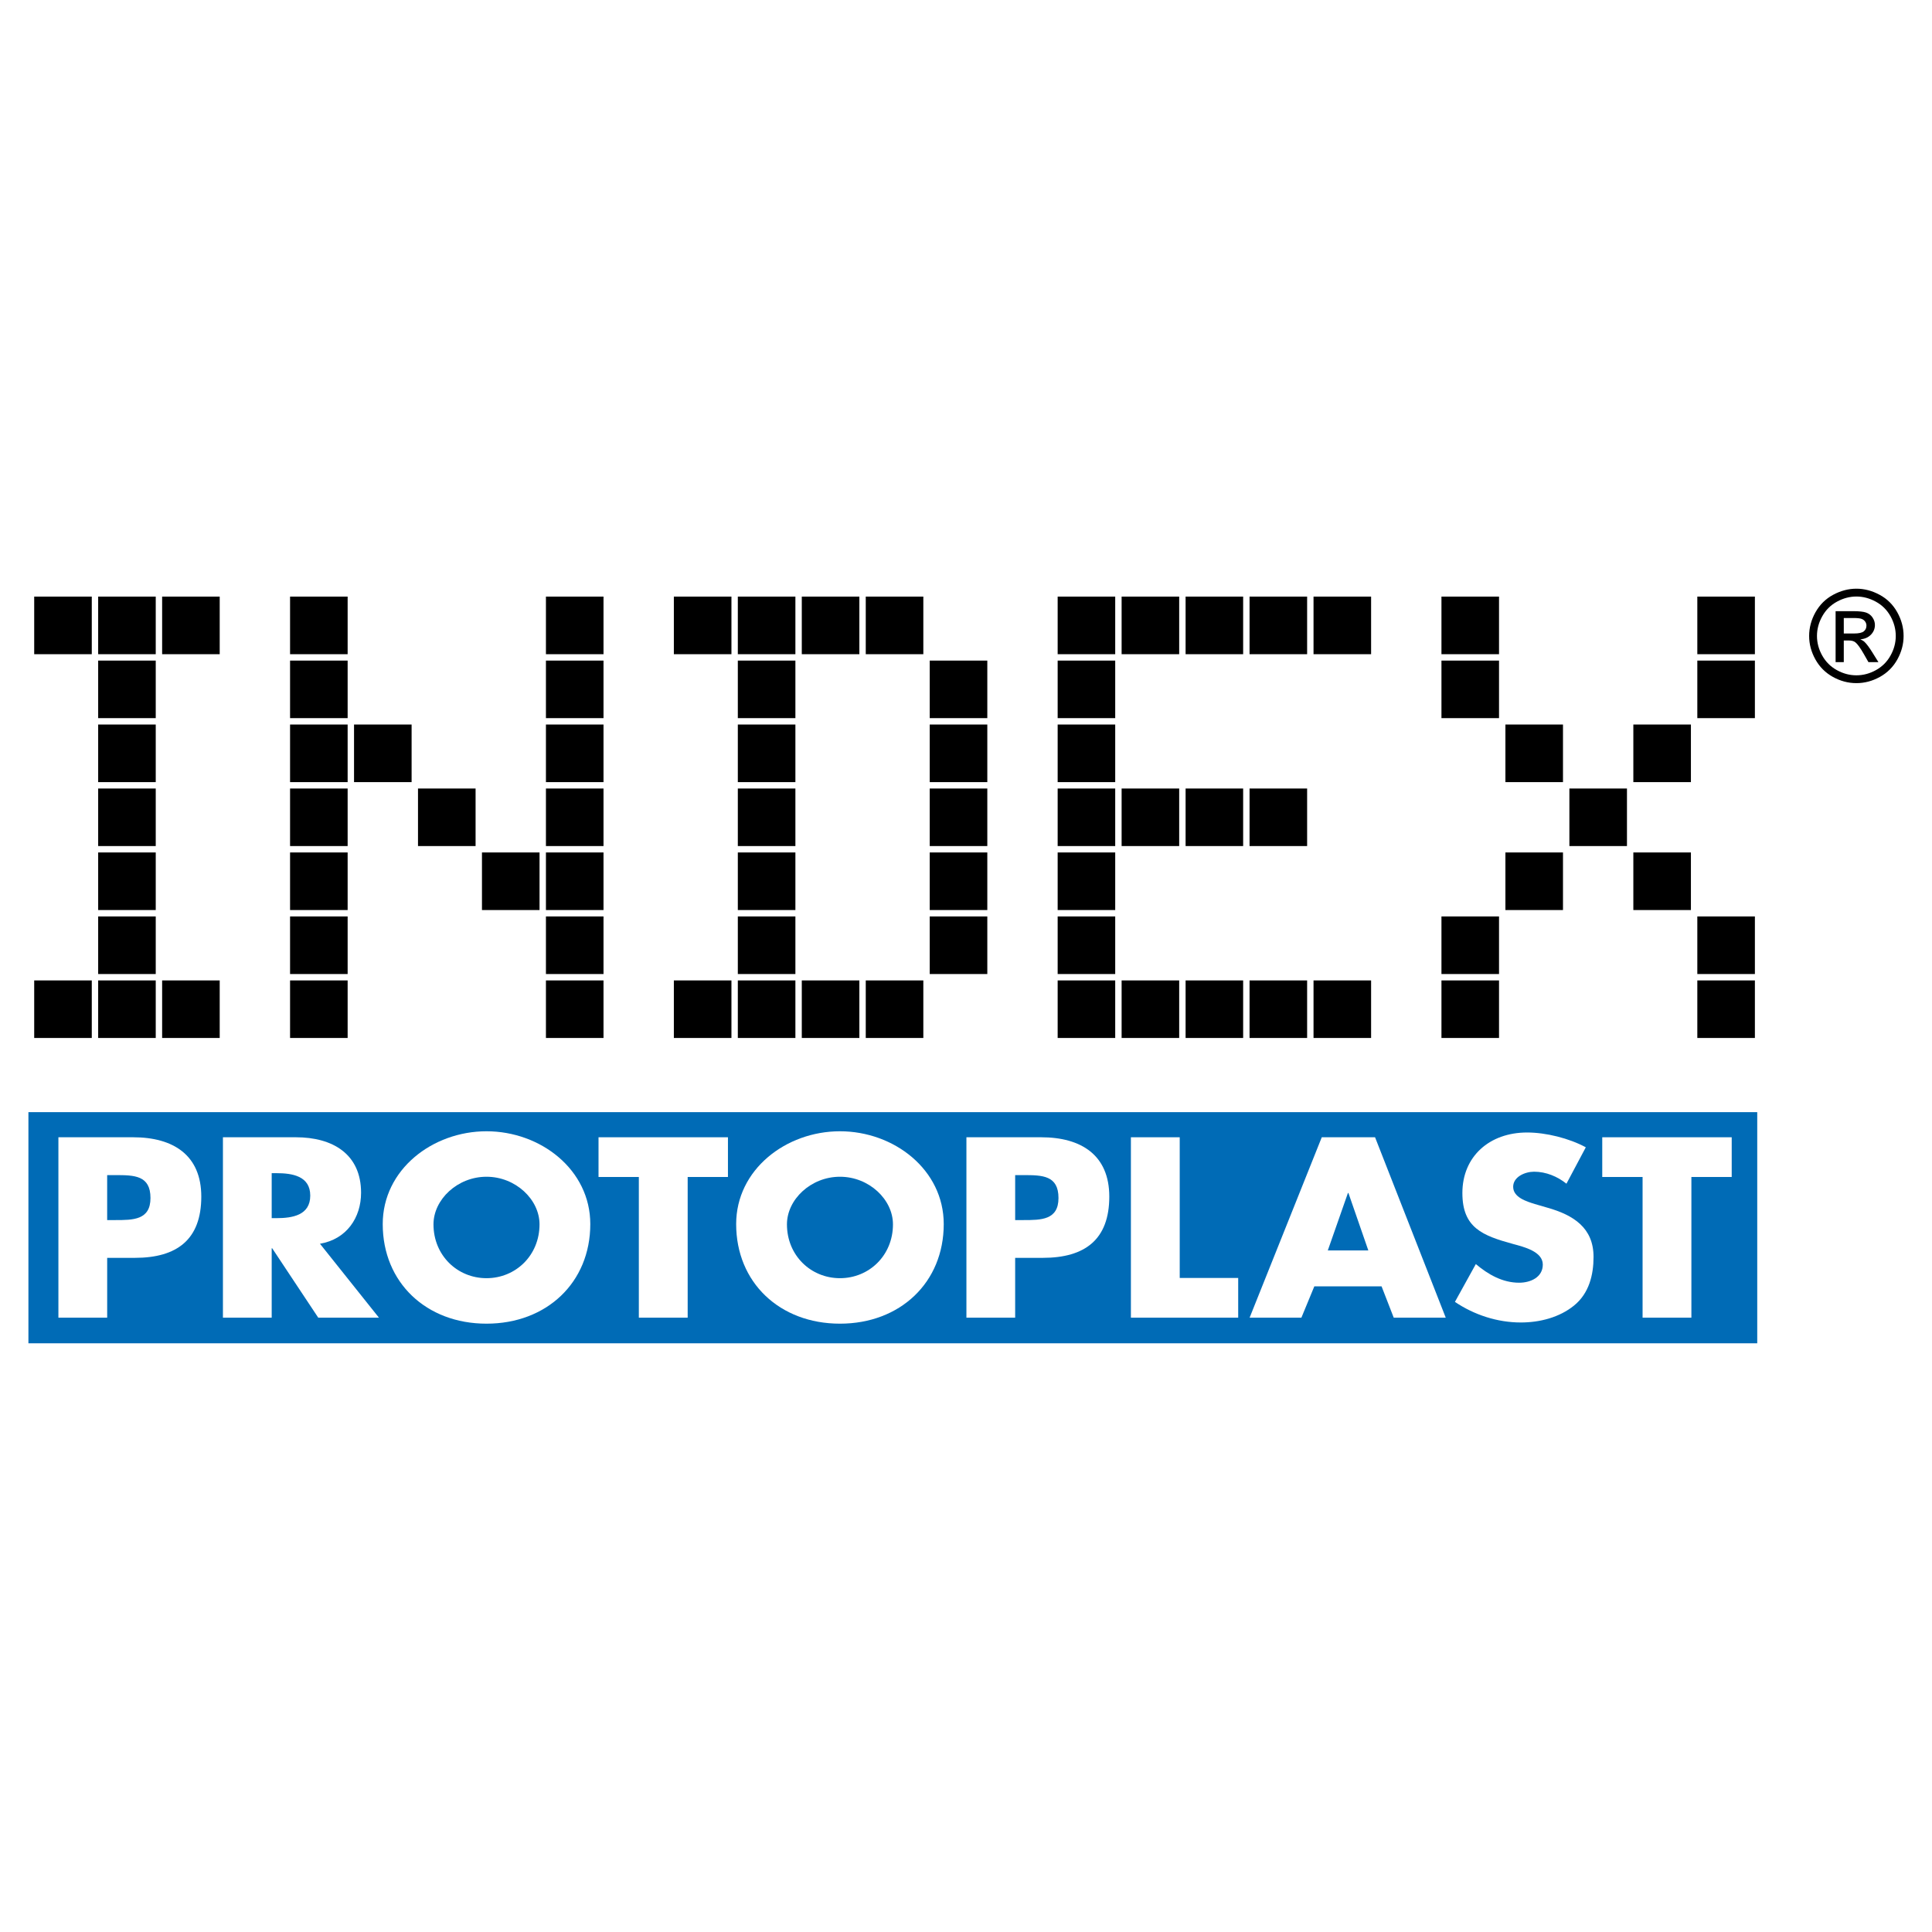
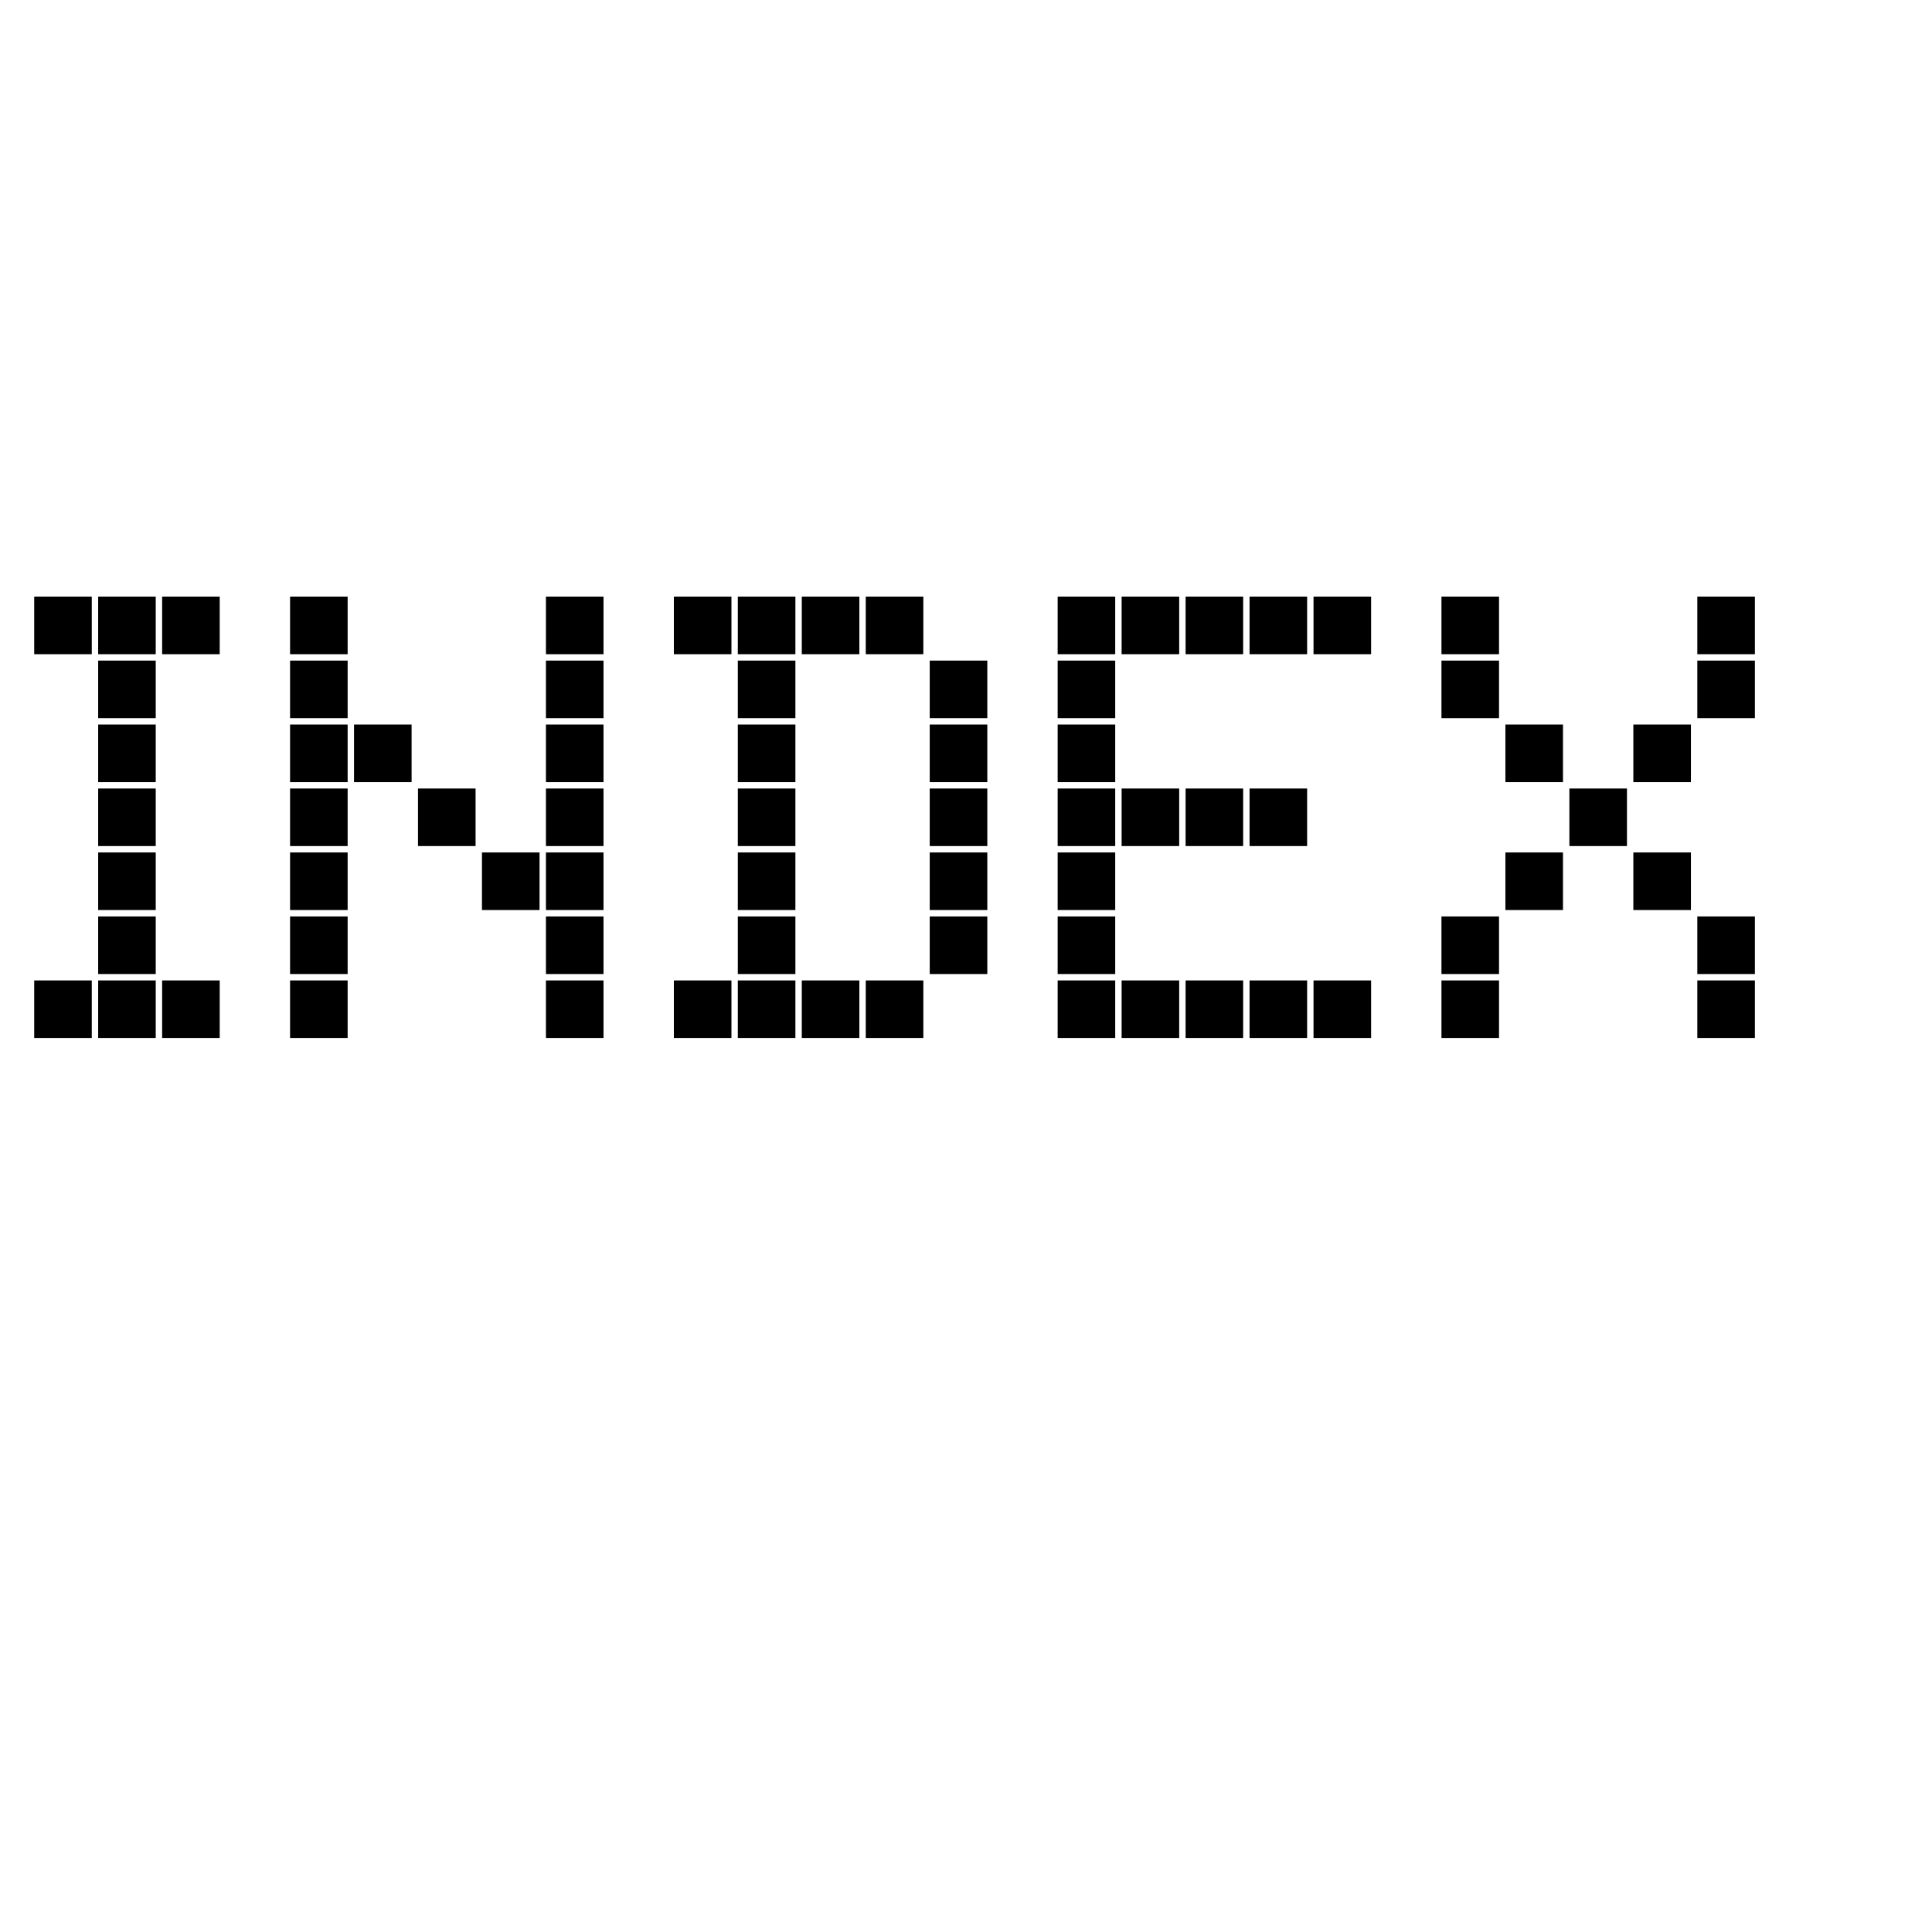
<svg xmlns="http://www.w3.org/2000/svg" version="1.0" id="Layer_1" x="0px" y="0px" width="192.756px" height="192.756px" viewBox="0 0 192.756 192.756" enable-background="new 0 0 192.756 192.756" xml:space="preserve">
  <g>
    <polygon fill-rule="evenodd" clip-rule="evenodd" fill="#FFFFFF" points="0,0 192.756,0 192.756,192.756 0,192.756 0,0  " />
    <path fill-rule="evenodd" clip-rule="evenodd" d="M16.176,65.269v-5.744h5.744v5.744H16.176L16.176,65.269z M9.794,65.269v-5.744   h5.744v5.744H9.794L9.794,65.269z M3.412,65.269v-5.744h5.745v5.744H3.412L3.412,65.269z M9.794,71.65v-5.744h5.744v5.744H9.794   L9.794,71.65z M9.794,78.032v-5.744h5.744v5.744H9.794L9.794,78.032z M9.794,84.415V78.67h5.744v5.744H9.794L9.794,84.415z    M9.794,90.796v-5.745h5.744v5.745H9.794L9.794,90.796z M9.794,97.178v-5.744h5.744v5.744H9.794L9.794,97.178z M16.176,103.561   v-5.744h5.744v5.744H16.176L16.176,103.561z M9.794,103.561v-5.744h5.744v5.744H9.794L9.794,103.561z M3.412,103.561v-5.744h5.745   v5.744H3.412L3.412,103.561z" />
    <path fill-rule="evenodd" clip-rule="evenodd" d="M54.468,65.269v-5.744h5.744v5.744H54.468L54.468,65.269z M54.468,71.65v-5.744   h5.744v5.744H54.468L54.468,71.65z M54.468,78.032v-5.744h5.744v5.744H54.468L54.468,78.032z M54.468,84.415V78.67h5.744v5.744   H54.468L54.468,84.415z M28.94,65.269v-5.744h5.744v5.744H28.94L28.94,65.269z M54.468,90.796v-5.745h5.744v5.745H54.468   L54.468,90.796z M28.94,71.65v-5.744h5.744v5.744H28.94L28.94,71.65z M35.322,78.032v-5.744h5.744v5.744H35.322L35.322,78.032z    M41.704,84.415V78.67h5.745v5.744H41.704L41.704,84.415z M48.086,90.796v-5.745h5.744v5.745H48.086L48.086,90.796z M54.468,97.178   v-5.744h5.744v5.744H54.468L54.468,97.178z M28.94,78.032v-5.744h5.744v5.744H28.94L28.94,78.032z M54.468,103.561v-5.744h5.744   v5.744H54.468L54.468,103.561z M28.94,84.415V78.67h5.744v5.744H28.94L28.94,84.415z M28.94,90.796v-5.745h5.744v5.745H28.94   L28.94,90.796z M28.94,97.178v-5.744h5.744v5.744H28.94L28.94,97.178z M28.94,103.561v-5.744h5.744v5.744H28.94L28.94,103.561z" />
    <path fill-rule="evenodd" clip-rule="evenodd" d="M86.377,65.269v-5.744h5.744v5.744H86.377L86.377,65.269z M92.759,71.65v-5.744   h5.745v5.744H92.759L92.759,71.65z M79.995,65.269v-5.744h5.744v5.744H79.995L79.995,65.269z M92.759,78.032v-5.744h5.745v5.744   H92.759L92.759,78.032z M73.613,65.269v-5.744h5.744v5.744H73.613L73.613,65.269z M92.759,84.415V78.67h5.745v5.744H92.759   L92.759,84.415z M67.231,65.269v-5.744h5.745v5.744H67.231L67.231,65.269z M73.613,71.65v-5.744h5.744v5.744H73.613L73.613,71.65z    M92.759,90.796v-5.745h5.745v5.745H92.759L92.759,90.796z M73.613,78.032v-5.744h5.744v5.744H73.613L73.613,78.032z    M92.759,97.178v-5.744h5.745v5.744H92.759L92.759,97.178z M73.613,84.415V78.67h5.744v5.744H73.613L73.613,84.415z M73.613,90.796   v-5.745h5.744v5.745H73.613L73.613,90.796z M86.377,103.561v-5.744h5.744v5.744H86.377L86.377,103.561z M73.613,97.178v-5.744   h5.744v5.744H73.613L73.613,97.178z M79.995,103.561v-5.744h5.744v5.744H79.995L79.995,103.561z M73.613,103.561v-5.744h5.744   v5.744H73.613L73.613,103.561z M67.231,103.561v-5.744h5.745v5.744H67.231L67.231,103.561z" />
    <path fill-rule="evenodd" clip-rule="evenodd" d="M131.051,65.269v-5.744h5.744v5.744H131.051L131.051,65.269z M124.668,65.269   v-5.744h5.744v5.744H124.668L124.668,65.269z M118.287,65.269v-5.744h5.742v5.744H118.287L118.287,65.269z M111.904,65.269v-5.744   h5.744v5.744H111.904L111.904,65.269z M105.523,65.269v-5.744h5.742v5.744H105.523L105.523,65.269z M124.668,84.415V78.67h5.744   v5.744H124.668L124.668,84.415z M105.523,71.65v-5.744h5.742v5.744H105.523L105.523,71.65z M118.287,84.415V78.67h5.742v5.744   H118.287L118.287,84.415z M105.523,78.032v-5.744h5.742v5.744H105.523L105.523,78.032z M111.904,84.415V78.67h5.744v5.744H111.904   L111.904,84.415z M131.051,103.561v-5.744h5.744v5.744H131.051L131.051,103.561z M105.523,84.415V78.67h5.742v5.744H105.523   L105.523,84.415z M124.668,103.561v-5.744h5.744v5.744H124.668L124.668,103.561z M105.523,90.796v-5.745h5.742v5.745H105.523   L105.523,90.796z M118.287,103.561v-5.744h5.742v5.744H118.287L118.287,103.561z M105.523,97.178v-5.744h5.742v5.744H105.523   L105.523,97.178z M111.904,103.561v-5.744h5.744v5.744H111.904L111.904,103.561z M105.523,103.561v-5.744h5.742v5.744H105.523   L105.523,103.561z" />
    <path fill-rule="evenodd" clip-rule="evenodd" d="M169.342,65.269v-5.744h5.744v5.744H169.342L169.342,65.269z M169.342,71.65   v-5.744h5.744v5.744H169.342L169.342,71.65z M162.959,78.032v-5.744h5.744v5.744H162.959L162.959,78.032z M143.814,65.269v-5.744   h5.744v5.744H143.814L143.814,65.269z M143.814,71.65v-5.744h5.744v5.744H143.814L143.814,71.65z M150.195,78.032v-5.744h5.744   v5.744H150.195L150.195,78.032z M156.578,84.415V78.67h5.744v5.744H156.578L156.578,84.415z M162.959,90.796v-5.745h5.744v5.745   H162.959L162.959,90.796z M169.342,97.178v-5.744h5.744v5.744H169.342L169.342,97.178z M169.342,103.561v-5.744h5.744v5.744   H169.342L169.342,103.561z M150.195,90.796v-5.745h5.744v5.745H150.195L150.195,90.796z M143.814,97.178v-5.744h5.744v5.744   H143.814L143.814,97.178z M143.814,103.561v-5.744h5.744v5.744H143.814L143.814,103.561z" />
-     <path fill-rule="evenodd" clip-rule="evenodd" d="M187.143,60.024c0.627,0.339,1.117,0.823,1.471,1.455   c0.352,0.631,0.527,1.287,0.527,1.97c0,0.678-0.174,1.329-0.52,1.951c-0.344,0.623-0.83,1.108-1.453,1.455   c-0.625,0.348-1.277,0.521-1.955,0.521s-1.33-0.173-1.955-0.521c-0.625-0.347-1.111-0.832-1.457-1.455   c-0.348-0.622-0.521-1.272-0.521-1.951c0-0.683,0.176-1.339,0.531-1.97c0.354-0.632,0.844-1.116,1.471-1.455   c0.625-0.34,1.27-0.509,1.932-0.509C185.871,59.515,186.514,59.684,187.143,60.024L187.143,60.024z M182.895,59.342   c-0.752,0.406-1.34,0.987-1.764,1.743c-0.422,0.755-0.633,1.543-0.633,2.363c0,0.812,0.207,1.592,0.625,2.342   c0.416,0.749,0.998,1.331,1.744,1.745c0.748,0.414,1.529,0.621,2.346,0.621s1.598-0.207,2.344-0.621   c0.748-0.415,1.328-0.997,1.744-1.745c0.414-0.75,0.621-1.53,0.621-2.342c0-0.82-0.211-1.608-0.631-2.363   c-0.422-0.756-1.008-1.337-1.762-1.743c-0.754-0.406-1.525-0.608-2.316-0.608S183.65,58.937,182.895,59.342L182.895,59.342z    M183.955,66.063v-2.161h0.484c0.289-0.002,0.51,0.056,0.66,0.173c0.215,0.161,0.5,0.555,0.859,1.184l0.457,0.803h0.996   l-0.621-0.997c-0.297-0.473-0.547-0.81-0.754-1.01c-0.107-0.104-0.254-0.194-0.432-0.27c0.439-0.033,0.793-0.188,1.059-0.463   s0.398-0.598,0.398-0.969c0-0.263-0.08-0.511-0.238-0.745s-0.371-0.397-0.639-0.491c-0.268-0.094-0.699-0.141-1.297-0.141h-1.748   v5.086H183.955L183.955,66.063z M183.955,61.659h0.945c0.406,0,0.686,0.03,0.836,0.088c0.15,0.059,0.268,0.148,0.352,0.268   c0.084,0.12,0.127,0.255,0.127,0.407c0,0.235-0.088,0.425-0.264,0.567c-0.176,0.144-0.504,0.215-0.986,0.215h-1.01V61.659   L183.955,61.659z" />
-     <polygon fill-rule="evenodd" clip-rule="evenodd" fill="#006BB6" points="175.32,134.021 175.32,110.959 2.835,110.959    2.835,134.021 175.32,134.021  " />
-     <path fill-rule="evenodd" clip-rule="evenodd" fill="#FFFFFF" d="M5.827,113.465h7.452c4.023,0,6.804,1.791,6.804,5.92   c0,4.252-2.384,6.111-6.63,6.111h-2.76v5.969H5.827V113.465L5.827,113.465z M10.692,121.727h0.819c1.767,0,3.502,0,3.502-2.201   c0-2.264-1.613-2.285-3.502-2.285h-0.819V121.727L10.692,121.727z" />
    <path fill-rule="evenodd" clip-rule="evenodd" fill="#FFFFFF" d="M37.808,131.465h-6.056l-4.596-6.924h-0.049v6.924h-4.865v-18   h7.275c3.703,0,6.507,1.695,6.507,5.537c0,2.484-1.442,4.635-4.101,5.088L37.808,131.465L37.808,131.465z M27.107,121.535h0.473   c1.587,0,3.374-0.285,3.374-2.246c0-1.959-1.787-2.242-3.374-2.242h-0.473V121.535L27.107,121.535z" />
    <path fill-rule="evenodd" clip-rule="evenodd" fill="#FFFFFF" d="M58.894,122.129c0,5.824-4.346,9.934-10.355,9.934   c-6.011,0-10.354-4.109-10.354-9.934c0-5.439,4.965-9.262,10.354-9.262C53.927,112.867,58.894,116.689,58.894,122.129   L58.894,122.129z M43.249,122.154c0,3.105,2.387,5.371,5.29,5.371s5.289-2.266,5.289-5.371c0-2.479-2.386-4.75-5.289-4.75   S43.249,119.676,43.249,122.154L43.249,122.154z" />
    <polygon fill-rule="evenodd" clip-rule="evenodd" fill="#FFFFFF" points="68.609,131.465 63.737,131.465 63.737,117.428    59.715,117.428 59.715,113.465 72.627,113.465 72.627,117.428 68.609,117.428 68.609,131.465  " />
    <path fill-rule="evenodd" clip-rule="evenodd" fill="#FFFFFF" d="M94.157,122.129c0,5.824-4.345,9.934-10.354,9.934   c-6.011,0-10.356-4.109-10.356-9.934c0-5.439,4.966-9.262,10.356-9.262C89.19,112.867,94.157,116.689,94.157,122.129   L94.157,122.129z M78.514,122.154c0,3.105,2.384,5.371,5.29,5.371c2.903,0,5.287-2.266,5.287-5.371c0-2.479-2.384-4.75-5.287-4.75   C80.898,117.404,78.514,119.676,78.514,122.154L78.514,122.154z" />
-     <path fill-rule="evenodd" clip-rule="evenodd" fill="#FFFFFF" d="M96.42,113.465h7.449c4.021,0,6.805,1.791,6.805,5.92   c0,4.252-2.387,6.111-6.635,6.111h-2.756v5.969H96.42V113.465L96.42,113.465z M101.283,121.727h0.824c1.762,0,3.498,0,3.498-2.201   c0-2.264-1.617-2.285-3.498-2.285h-0.824V121.727L101.283,121.727z" />
+     <path fill-rule="evenodd" clip-rule="evenodd" fill="#FFFFFF" d="M96.42,113.465h7.449c4.021,0,6.805,1.791,6.805,5.92   h-2.756v5.969H96.42V113.465L96.42,113.465z M101.283,121.727h0.824c1.762,0,3.498,0,3.498-2.201   c0-2.264-1.617-2.285-3.498-2.285h-0.824V121.727L101.283,121.727z" />
    <polygon fill-rule="evenodd" clip-rule="evenodd" fill="#FFFFFF" points="117.701,127.502 123.535,127.502 123.535,131.465    112.83,131.465 112.83,113.465 117.701,113.465 117.701,127.502  " />
-     <path fill-rule="evenodd" clip-rule="evenodd" fill="#FFFFFF" d="M131.131,128.338l-1.291,3.127h-5.166l7.199-18h5.316l7.053,18   h-5.189l-1.215-3.127H131.131L131.131,128.338z M134.533,119.027h-0.051l-2.008,5.732h4.045L134.533,119.027L134.533,119.027z" />
    <path fill-rule="evenodd" clip-rule="evenodd" fill="#FFFFFF" d="M156.285,118.098c-0.896-0.719-2.039-1.197-3.23-1.197   c-0.893,0-2.086,0.504-2.086,1.506c0,1.051,1.316,1.457,2.162,1.719l1.24,0.361c2.607,0.736,4.617,2.004,4.617,4.916   c0,1.789-0.445,3.627-1.936,4.844c-1.463,1.193-3.426,1.697-5.316,1.697c-2.355,0-4.668-0.764-6.578-2.055l2.086-3.773   c1.217,1.031,2.658,1.861,4.32,1.861c1.143,0,2.361-0.545,2.361-1.812c0-1.312-1.914-1.766-2.957-2.051   c-3.053-0.838-5.066-1.604-5.066-5.086c0-3.652,2.707-6.039,6.457-6.039c1.887,0,4.195,0.576,5.857,1.477L156.285,118.098   L156.285,118.098z" />
    <polygon fill-rule="evenodd" clip-rule="evenodd" fill="#FFFFFF" points="168.75,131.465 163.881,131.465 163.881,117.428    159.857,117.428 159.857,113.465 172.773,113.465 172.773,117.428 168.75,117.428 168.75,131.465  " />
  </g>
</svg>